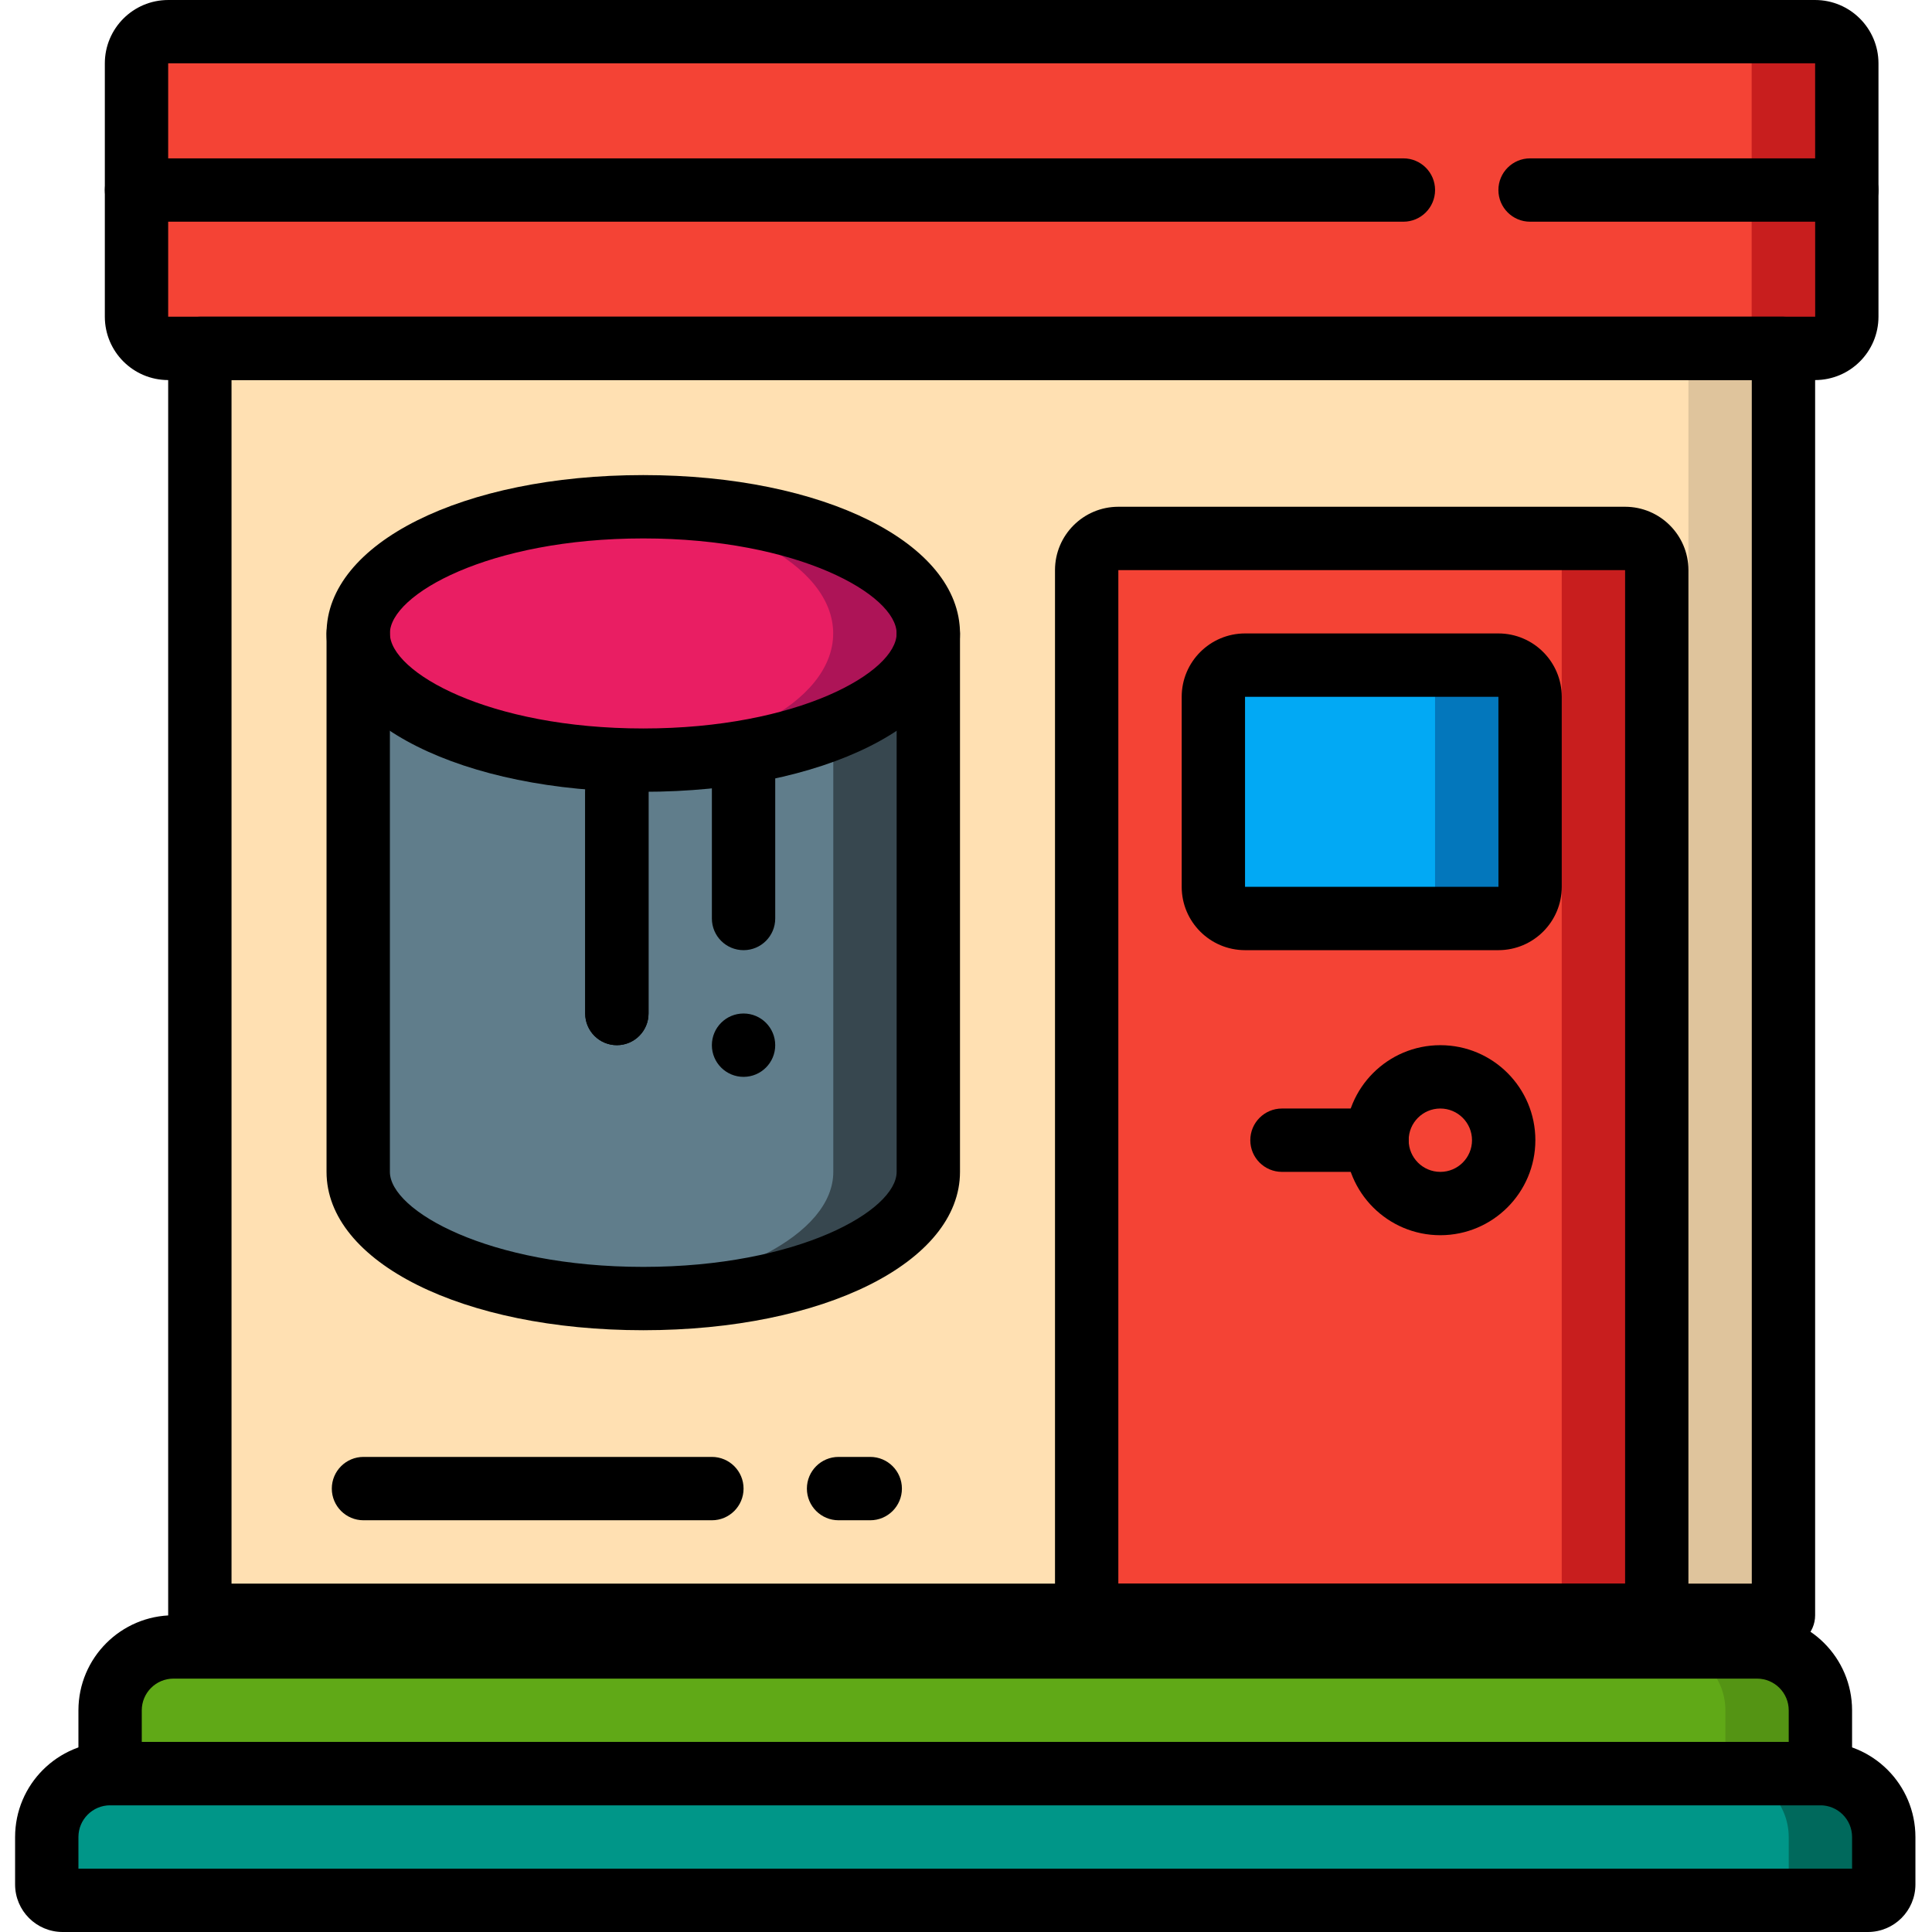
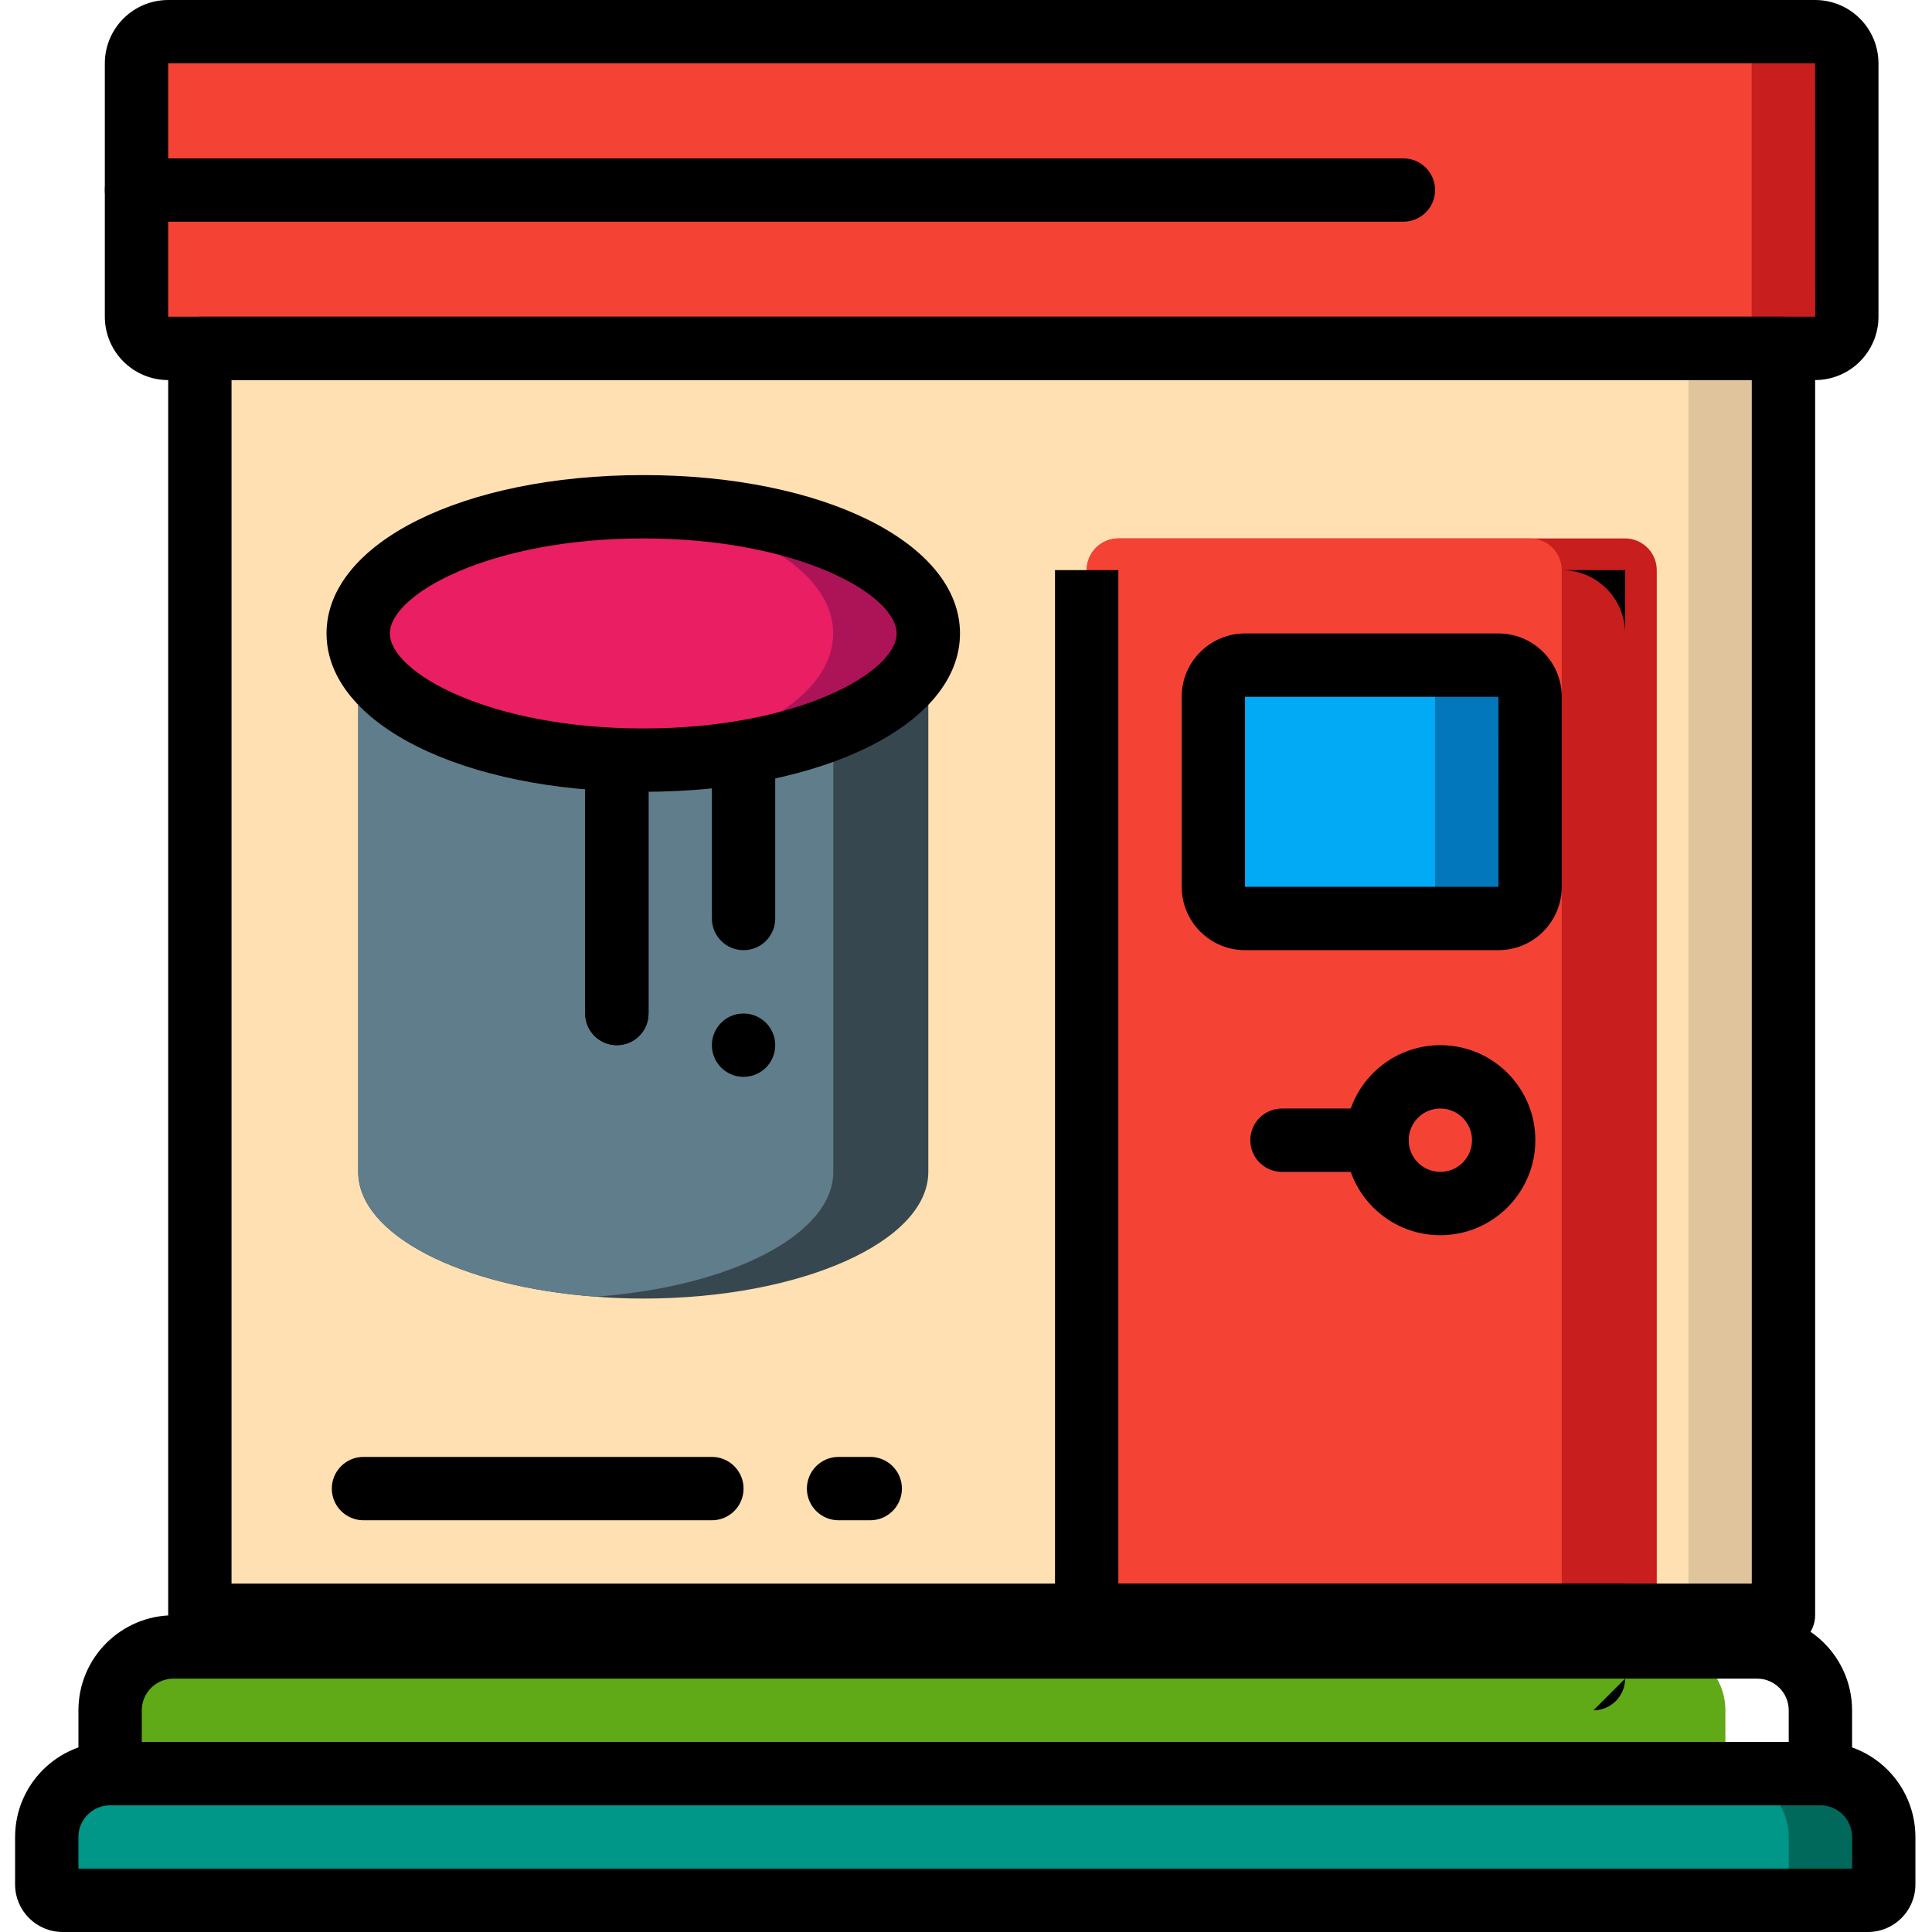
<svg xmlns="http://www.w3.org/2000/svg" height="512pt" viewBox="-4 0 512 512" width="512pt">
  <path d="m48.961 75.539h419.672v369.312h-419.672zm0 0" fill="#dfc49c" />
  <path d="m48.961 75.539h394.492v369.312h-394.492zm0 0" fill="#ffe0b2" />
  <path d="m495.215 486.82v12.59c.008 1.117-.43 2.191-1.219 2.98-.789.789-1.863 1.227-2.98 1.215h-478.426c-1.117.012-2.191-.426-2.98-1.215s-1.227-1.863-1.215-2.98v-12.59c.027-9.262 7.527-16.762 16.785-16.789h453.246c9.262.027 16.762 7.527 16.789 16.789zm0 0" fill="#00695c" />
  <path d="m470.031 486.82v12.59c.012 1.117-.426 2.191-1.215 2.98-.789.789-1.863 1.227-2.98 1.215h-453.246c-1.117.012-2.191-.426-2.98-1.215s-1.227-1.863-1.215-2.98v-12.59c.027-9.262 7.527-16.762 16.785-16.789h428.066c9.258.027 16.758 7.527 16.785 16.789zm0 0" fill="#009688" />
  <path d="m242.012 167.867v142.691c0 18.547-33.828 33.574-75.543 33.574-4.281 0-8.477-.168-12.59-.504-35.754-2.602-62.949-16.453-62.949-33.07v-142.691zm0 0" fill="#37474f" />
  <path d="m216.832 167.867v142.691c0 16.617-27.195 30.469-62.953 33.07-35.754-2.602-62.949-16.453-62.949-33.07v-142.691zm0 0" fill="#607d8b" />
-   <path d="m41.969 436.461h419.672c9.27 0 16.785 7.516 16.785 16.785v16.785h-453.246v-16.785c0-9.27 7.516-16.785 16.789-16.785zm0 0" fill="#549414" />
  <path d="m41.969 436.461h394.492c9.27 0 16.785 7.516 16.785 16.785v16.785h-428.066v-16.785c0-9.27 7.516-16.785 16.789-16.785zm0 0" fill="#60a917" />
  <path d="m241.984 167.867c0 18.551-33.828 33.574-75.543 33.574-4.281 0-8.477-.168-12.59-.504-35.754-2.602-62.949-16.449-62.949-33.07 0-16.617 27.195-30.465 62.949-33.07 4.113-.332 8.309-.5 12.59-.5 41.715 0 75.543 15.023 75.543 33.57zm0 0" fill="#ad1457" />
  <path d="m216.801 167.867c0-18.262-28.184-33.07-62.949-33.07-34.766 0-62.949 14.809-62.949 33.07 0 18.266 28.184 33.07 62.949 33.07 34.766 0 62.949-14.805 62.949-33.07zm0 0" fill="#e91e63" />
  <path d="m435.059 151.082v276.984h-151.082v-276.984c.016-4.629 3.766-8.379 8.395-8.395h134.297c4.629.016 8.379 3.766 8.391 8.395zm0 0" fill="#c81e1e" />
  <path d="m409.879 151.082v276.984h-125.902v-276.984c.016-4.629 3.766-8.379 8.395-8.395h109.113c4.633.016 8.383 3.766 8.395 8.395zm0 0" fill="#f44335" />
  <path d="m325.945 176.262h67.148c4.633 0 8.391 3.758 8.391 8.395v50.359c0 4.637-3.758 8.395-8.391 8.395h-67.148c-4.637 0-8.395-3.758-8.395-8.395v-50.359c0-4.637 3.758-8.395 8.395-8.395zm0 0" fill="#0377bc" />
  <path d="m325.945 176.262h41.969c4.633 0 8.391 3.758 8.391 8.395v50.359c0 4.637-3.758 8.395-8.391 8.395h-41.969c-4.637 0-8.395-3.758-8.395-8.395v-50.359c0-4.637 3.758-8.395 8.395-8.395zm0 0" fill="#02a9f4" />
  <path d="m485.395 16.785v67.148c.008 2.23-.875 4.367-2.453 5.945-1.574 1.574-3.715 2.457-5.941 2.449h-436.461c-4.629-.012-8.379-3.766-8.391-8.395v-67.148c.012-4.629 3.762-8.379 8.391-8.391h436.461c4.629.012 8.379 3.762 8.395 8.391zm0 0" fill="#c81e1e" />
  <path d="m460.211 16.785v67.148c.008 2.23-.871 4.367-2.449 5.945-1.574 1.574-3.715 2.457-5.941 2.449h-411.281c-4.629-.012-8.379-3.766-8.391-8.395v-67.148c.012-4.629 3.762-8.379 8.391-8.391h411.281c4.629.012 8.379 3.762 8.391 8.391zm0 0" fill="#f44335" />
  <path d="m477.027 100.723h-436.457c-9.27-.012-16.777-7.52-16.789-16.789v-67.148c.012-9.266 7.52-16.777 16.789-16.785h436.457c9.27.008 16.777 7.52 16.789 16.785v67.148c-.012 9.27-7.52 16.777-16.789 16.789zm-436.457-83.938v67.148h436.473l-.016-67.148zm0 0" />
  <path d="m491.016 512h-478.426c-6.949-.008-12.582-5.641-12.59-12.59v-12.59c.016-13.902 11.281-25.164 25.18-25.18h453.246c13.902.016 25.164 11.277 25.18 25.18v12.59c-.008 6.949-5.641 12.582-12.59 12.59zm-474.23-16.785h470.035v-8.395c-.008-4.633-3.762-8.387-8.395-8.395h-453.246c-4.633.008-8.387 3.762-8.395 8.395zm0 0" />
  <path d="m478.426 478.426h-453.246c-4.637 0-8.395-3.758-8.395-8.395v-16.785c.016-13.902 11.281-25.164 25.184-25.18h419.672c13.898.016 25.164 11.277 25.18 25.18v16.785c0 4.637-3.758 8.395-8.395 8.395zm-444.852-16.785h436.457v-8.395c-.004-4.633-3.758-8.387-8.391-8.395h-419.672c-4.633.008-8.391 3.762-8.395 8.395zm0 0" />
  <path d="m468.637 436.461h-419.672c-4.637 0-8.395-3.762-8.395-8.395v-335.738c0-4.637 3.758-8.395 8.395-8.395h419.672c4.633 0 8.391 3.758 8.391 8.395v335.738c0 4.633-3.758 8.395-8.391 8.395zm-411.281-16.789h402.887v-318.949h-402.887zm0 0" />
  <path d="m166.473 209.836c-47.855 0-83.938-18.039-83.938-41.969 0-23.926 36.082-41.965 83.938-41.965 47.852 0 83.934 18.039 83.934 41.965 0 23.93-36.082 41.969-83.934 41.969zm0-67.148c-40.988 0-67.148 14.914-67.148 25.18 0 10.27 26.16 25.184 67.148 25.184 40.988 0 67.145-14.914 67.145-25.184 0-10.266-26.156-25.18-67.145-25.18zm0 0" />
-   <path d="m166.473 352.523c-47.855 0-83.938-18.039-83.938-41.965v-142.691c0-4.633 3.758-8.391 8.395-8.391 4.637 0 8.395 3.758 8.395 8.391v142.691c0 10.266 26.16 25.18 67.148 25.18 40.988 0 67.145-14.914 67.145-25.18v-142.691c0-4.633 3.758-8.391 8.395-8.391s8.395 3.758 8.395 8.391v142.691c0 23.926-36.082 41.965-83.934 41.965zm0 0" />
  <path d="m159.477 276.984c-4.637 0-8.395-3.758-8.395-8.395v-58.754c0-4.637 3.758-8.395 8.395-8.395 4.633 0 8.391 3.758 8.391 8.395v58.754c0 4.637-3.758 8.395-8.391 8.395zm0 0" />
  <path d="m159.477 276.984c-4.637 0-8.395-3.758-8.395-8.395v-58.754c0-4.637 3.758-8.395 8.395-8.395 4.633 0 8.391 3.758 8.391 8.395v58.754c0 4.637-3.758 8.395-8.391 8.395zm0 0" />
  <path d="m193.051 251.805c-4.637 0-8.395-3.758-8.395-8.395v-37.098c0-4.637 3.758-8.395 8.395-8.395 4.633 0 8.391 3.758 8.391 8.395v37.098c0 4.637-3.758 8.395-8.391 8.395zm0 0" />
  <path d="m201.441 276.984c0 4.637-3.758 8.395-8.391 8.395-4.637 0-8.395-3.758-8.395-8.395s3.758-8.395 8.395-8.395c4.633 0 8.391 3.758 8.391 8.395zm0 0" />
  <path d="m184.656 402.887h-92.328c-4.637 0-8.395-3.758-8.395-8.395 0-4.637 3.758-8.395 8.395-8.395h92.328c4.637 0 8.395 3.758 8.395 8.395 0 4.637-3.758 8.395-8.395 8.395zm0 0" />
  <path d="m226.621 402.887h-8.391c-4.637 0-8.395-3.758-8.395-8.395 0-4.637 3.758-8.395 8.395-8.395h8.391c4.637 0 8.395 3.758 8.395 8.395 0 4.637-3.758 8.395-8.395 8.395zm0 0" />
  <path d="m367.914 58.754h-335.738c-4.637 0-8.395-3.758-8.395-8.395 0-4.633 3.758-8.391 8.395-8.391h335.738c4.637 0 8.395 3.758 8.395 8.391 0 4.637-3.758 8.395-8.395 8.395zm0 0" />
-   <path d="m485.422 58.754h-83.934c-4.637 0-8.395-3.758-8.395-8.395 0-4.633 3.758-8.391 8.395-8.391h83.934c4.637 0 8.395 3.758 8.395 8.391 0 4.637-3.758 8.395-8.395 8.395zm0 0" />
-   <path d="m435.062 436.461h-151.082c-4.637 0-8.395-3.762-8.395-8.395v-276.984c.008-9.266 7.52-16.777 16.785-16.785h134.297c9.266.008 16.777 7.52 16.785 16.785v276.984c0 4.633-3.758 8.395-8.391 8.395zm-142.691-16.789h134.297v-268.59h-134.297zm0 0" />
+   <path d="m435.062 436.461h-151.082c-4.637 0-8.395-3.762-8.395-8.395v-276.984h134.297c9.266.008 16.777 7.52 16.785 16.785v276.984c0 4.633-3.758 8.395-8.391 8.395zm-142.691-16.789h134.297v-268.59h-134.297zm0 0" />
  <path d="m393.094 251.805h-67.148c-9.266-.012-16.777-7.52-16.785-16.789v-50.359c.008-9.27 7.52-16.777 16.785-16.789h67.148c9.27.012 16.777 7.52 16.789 16.789v50.359c-.012 9.27-7.52 16.777-16.789 16.789zm-67.148-67.148v50.359h67.16l-.012-50.359zm0 0" />
  <path d="m377.703 327.344c-13.906 0-25.18-11.273-25.18-25.18s11.273-25.18 25.18-25.18c13.91 0 25.184 11.273 25.184 25.18-.016 13.898-11.281 25.164-25.184 25.18zm0-33.574c-4.633 0-8.391 3.758-8.391 8.395 0 4.637 3.758 8.395 8.391 8.395 4.637 0 8.395-3.758 8.395-8.395-.004-4.633-3.758-8.387-8.395-8.395zm0 0" />
  <path d="m360.918 310.559h-25.18c-4.637 0-8.395-3.758-8.395-8.395 0-4.637 3.758-8.395 8.395-8.395h25.18c4.637 0 8.395 3.758 8.395 8.395 0 4.637-3.758 8.395-8.395 8.395zm0 0" />
</svg>